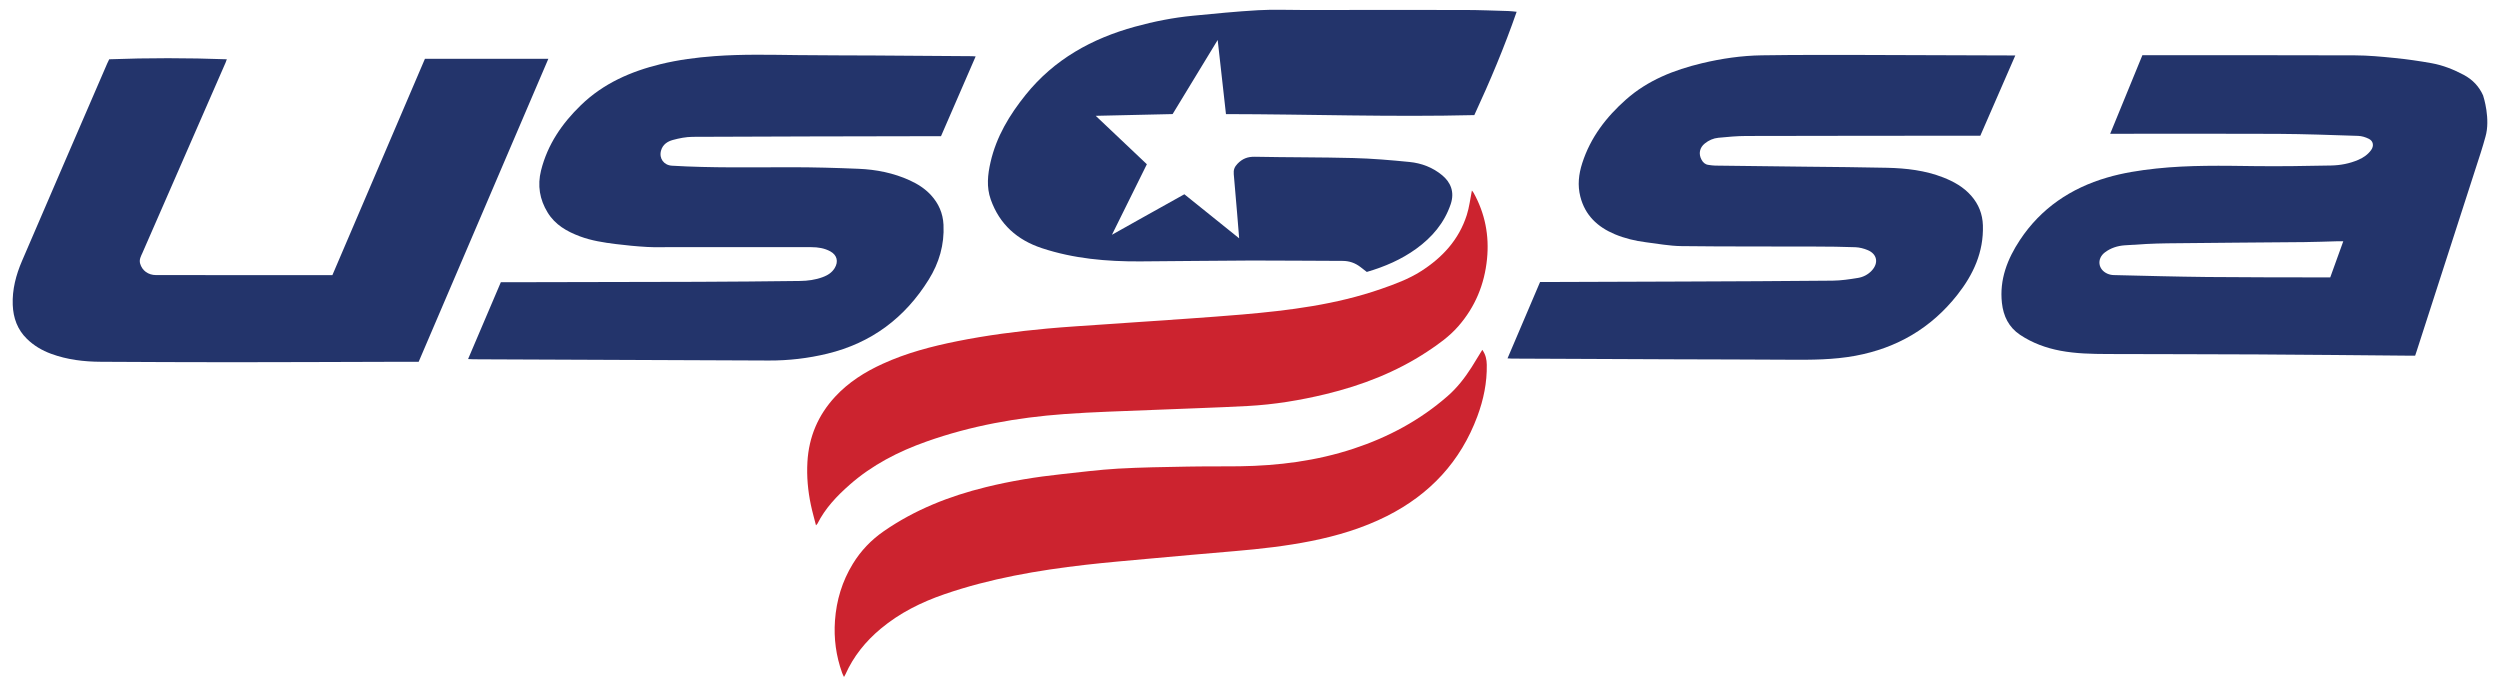
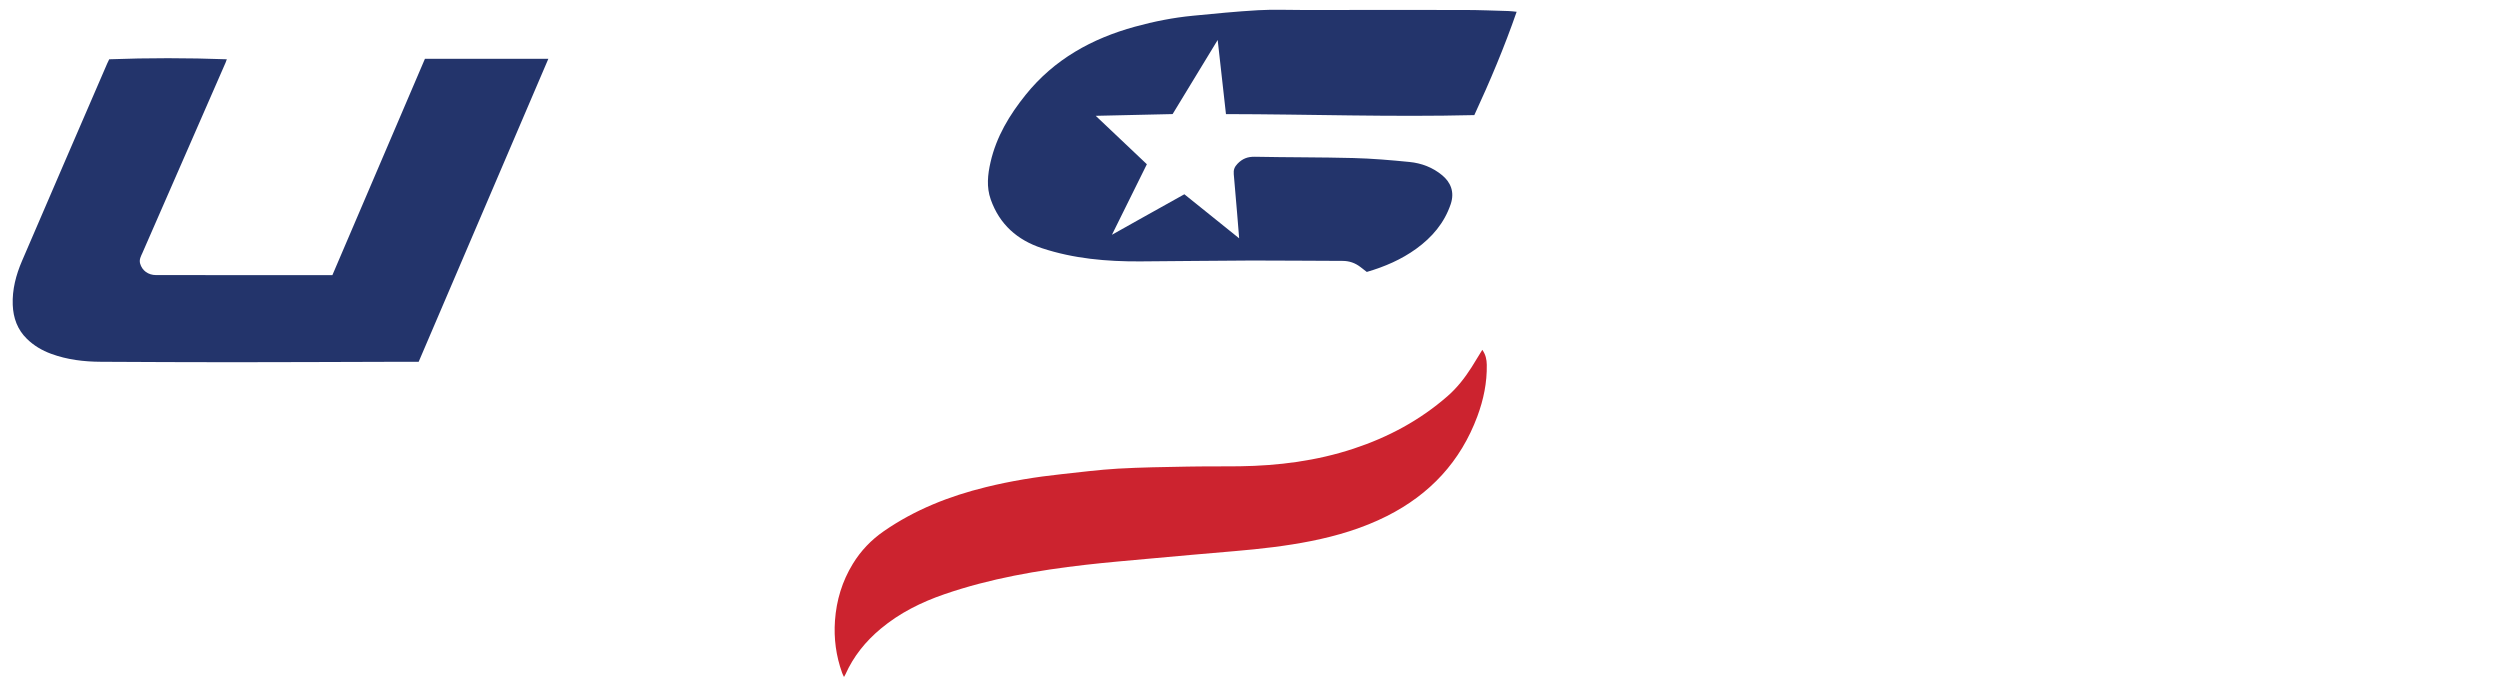
<svg xmlns="http://www.w3.org/2000/svg" width="125" height="34" viewBox="0 0 125 34" fill="none">
-   <path fill-rule="evenodd" clip-rule="evenodd" d="M23.404 17.953C23.958 16.654 24.494 15.397 25.042 14.111C25.231 14.111 25.418 14.112 25.605 14.111C28.695 14.105 31.785 14.102 34.874 14.091C36.584 14.085 38.293 14.069 40.002 14.048C40.387 14.044 40.77 13.992 41.137 13.856C41.381 13.766 41.594 13.634 41.734 13.405C41.933 13.079 41.854 12.754 41.517 12.569C41.223 12.407 40.899 12.359 40.567 12.358C38.258 12.357 35.948 12.356 33.639 12.355C33.212 12.355 32.783 12.372 32.357 12.348C31.834 12.319 31.311 12.268 30.791 12.203C30.182 12.127 29.574 12.034 28.994 11.817C28.343 11.573 27.756 11.239 27.382 10.626C26.982 9.974 26.865 9.273 27.052 8.524C27.378 7.224 28.101 6.172 29.052 5.252C30.174 4.168 31.541 3.571 33.028 3.208C33.914 2.992 34.815 2.874 35.724 2.807C37.111 2.704 38.499 2.739 39.888 2.755C41.186 2.771 42.484 2.767 43.783 2.775C45.385 2.784 46.987 2.797 48.59 2.809C48.645 2.81 48.7 2.815 48.783 2.82C48.204 4.152 47.633 5.466 47.05 6.81C46.818 6.81 46.581 6.809 46.344 6.81C42.44 6.818 38.537 6.823 34.633 6.842C34.302 6.844 33.964 6.911 33.643 6.998C33.373 7.071 33.133 7.227 33.05 7.534C32.945 7.926 33.194 8.261 33.596 8.285C35.582 8.403 37.571 8.362 39.559 8.362C40.684 8.362 41.81 8.393 42.934 8.44C43.815 8.477 44.674 8.647 45.484 9.016C45.884 9.199 46.25 9.431 46.549 9.756C46.933 10.176 47.148 10.664 47.175 11.241C47.223 12.235 46.955 13.146 46.438 13.977C45.25 15.891 43.573 17.149 41.37 17.683C40.409 17.916 39.434 18.03 38.445 18.026C33.86 18.007 29.274 17.988 24.689 17.969C24.352 17.968 24.015 17.967 23.678 17.964C23.599 17.964 23.519 17.958 23.404 17.953Z" fill="#23346B" />
  <path fill-rule="evenodd" clip-rule="evenodd" d="M5.461 2.964C7.421 2.891 9.373 2.893 11.341 2.964C11.316 3.032 11.299 3.086 11.277 3.137C9.893 6.305 8.508 9.473 7.123 12.641C7.047 12.813 6.949 12.975 7.006 13.178C7.104 13.526 7.407 13.753 7.799 13.754C9.418 13.756 11.037 13.756 12.656 13.756C13.88 13.756 15.105 13.756 16.329 13.755C16.419 13.755 16.509 13.755 16.62 13.755C18.165 10.144 19.707 6.538 21.247 2.939C23.307 2.939 25.342 2.939 27.418 2.939C25.248 8.008 23.094 13.042 20.933 18.09C20.418 18.09 19.917 18.089 19.416 18.091C16.803 18.098 14.19 18.11 11.577 18.111C9.4 18.111 7.222 18.1 5.044 18.089C4.195 18.085 3.36 17.986 2.556 17.69C2.104 17.524 1.697 17.285 1.35 16.947C0.87 16.48 0.664 15.903 0.637 15.246C0.606 14.474 0.801 13.746 1.099 13.05C2.514 9.752 3.941 6.46 5.364 3.166C5.393 3.099 5.427 3.035 5.461 2.964Z" fill="#23346B" />
-   <path fill-rule="evenodd" clip-rule="evenodd" d="M40.799 26.267C40.709 25.908 40.613 25.581 40.544 25.248C40.395 24.538 40.329 23.822 40.371 23.095C40.443 21.84 40.906 20.755 41.758 19.834C42.428 19.111 43.243 18.597 44.133 18.191C45.327 17.645 46.586 17.316 47.867 17.059C49.349 16.762 50.846 16.568 52.35 16.429C53.315 16.341 54.282 16.284 55.249 16.217C56.617 16.121 57.985 16.032 59.353 15.935C60.27 15.87 61.188 15.804 62.104 15.726C64.462 15.523 66.804 15.23 69.055 14.447C69.745 14.207 70.431 13.955 71.052 13.559C72.122 12.877 72.945 11.984 73.338 10.755C73.465 10.361 73.511 9.94 73.595 9.525C73.618 9.556 73.659 9.599 73.686 9.65C74.254 10.68 74.468 11.78 74.351 12.95C74.224 14.223 73.758 15.347 72.916 16.312C72.469 16.825 71.919 17.215 71.355 17.586C69.802 18.608 68.095 19.268 66.296 19.704C65.01 20.015 63.706 20.23 62.384 20.3C60.793 20.385 59.2 20.43 57.608 20.498C56.14 20.56 54.669 20.596 53.203 20.704C50.856 20.877 48.548 21.288 46.322 22.078C44.919 22.575 43.608 23.247 42.482 24.238C41.844 24.799 41.262 25.41 40.874 26.181C40.864 26.201 40.845 26.215 40.799 26.267Z" fill="#CC232F" />
  <path fill-rule="evenodd" clip-rule="evenodd" d="M74.115 17.492C74.287 17.733 74.334 17.98 74.339 18.238C74.355 19.128 74.177 19.985 73.869 20.814C73.029 23.077 71.496 24.718 69.35 25.801C68.147 26.407 66.869 26.79 65.553 27.053C64.296 27.304 63.024 27.446 61.748 27.555C60.316 27.676 58.885 27.803 57.454 27.934C56.391 28.031 55.327 28.121 54.267 28.242C51.875 28.517 49.509 28.924 47.223 29.71C46.064 30.109 44.982 30.647 44.036 31.436C43.281 32.066 42.676 32.813 42.273 33.716C42.257 33.752 42.235 33.786 42.2 33.849C42.161 33.767 42.128 33.706 42.105 33.641C41.802 32.795 41.685 31.925 41.749 31.027C41.822 30.008 42.11 29.061 42.642 28.191C43.042 27.537 43.56 26.996 44.191 26.559C45.745 25.483 47.469 24.805 49.292 24.357C50.537 24.05 51.8 23.845 53.073 23.709C54.012 23.609 54.95 23.487 55.892 23.432C57.048 23.366 58.207 23.352 59.365 23.33C60.236 23.313 61.107 23.326 61.978 23.314C63.917 23.287 65.824 23.046 67.674 22.435C69.409 21.863 70.99 21.018 72.372 19.812C72.855 19.391 73.241 18.895 73.582 18.359C73.757 18.083 73.925 17.802 74.115 17.492Z" fill="#CC232F" />
-   <path fill-rule="evenodd" clip-rule="evenodd" d="M124.155 4.773C123.96 4.336 123.644 3.985 123.178 3.739C122.675 3.473 122.149 3.263 121.591 3.162C120.971 3.049 120.345 2.962 119.718 2.898C119.065 2.832 118.409 2.77 117.753 2.768C114.31 2.755 110.866 2.761 107.423 2.761C107.334 2.761 107.244 2.761 107.119 2.761C106.585 4.064 106.052 5.365 105.509 6.689C105.626 6.689 105.716 6.689 105.805 6.689C108.501 6.689 111.196 6.679 113.892 6.693C115.23 6.701 116.569 6.75 117.907 6.794C118.088 6.8 118.281 6.86 118.444 6.942C118.671 7.056 118.704 7.3 118.555 7.505C118.391 7.731 118.17 7.881 117.917 7.991C117.481 8.179 117.02 8.266 116.552 8.275C115.296 8.299 114.039 8.321 112.782 8.306C111.122 8.285 109.464 8.25 107.809 8.427C106.977 8.516 106.151 8.644 105.348 8.88C103.538 9.411 102.05 10.411 100.999 11.997C100.37 12.947 99.967 13.976 100.096 15.148C100.169 15.805 100.436 16.361 101.002 16.74C101.618 17.151 102.298 17.4 103.023 17.537C103.802 17.683 104.59 17.698 105.378 17.701C107.868 17.71 110.358 17.708 112.848 17.721C115.395 17.735 117.943 17.762 120.49 17.784C120.578 17.784 120.667 17.784 120.757 17.784C120.79 17.686 120.816 17.609 120.841 17.532C121.908 14.229 122.976 10.927 124.04 7.624C124.124 7.365 124.198 7.103 124.272 6.84C124.53 5.954 124.181 4.852 124.155 4.773ZM116.512 13.87C116.36 13.87 116.223 13.87 116.086 13.87C114.18 13.864 112.273 13.87 110.367 13.85C108.807 13.834 107.246 13.79 105.686 13.754C105.582 13.752 105.472 13.728 105.376 13.687C104.897 13.481 104.83 12.934 105.244 12.62C105.533 12.4 105.874 12.292 106.227 12.266C106.938 12.215 107.652 12.175 108.366 12.166C110.649 12.138 112.933 12.127 115.217 12.105C115.768 12.1 116.318 12.077 116.868 12.063C116.949 12.061 117.03 12.063 117.164 12.063C116.937 12.691 116.727 13.274 116.512 13.87Z" fill="#23346B" />
  <path fill-rule="evenodd" clip-rule="evenodd" d="M58.631 5.704C59.373 4.488 60.884 1.999 60.884 1.999C60.884 1.999 61.161 4.478 61.298 5.705C65.451 5.711 69.587 5.858 73.716 5.755C74.503 4.055 75.218 2.359 75.832 0.589C75.683 0.575 75.555 0.555 75.427 0.552C74.704 0.531 73.981 0.501 73.258 0.499C70.563 0.494 67.867 0.499 65.172 0.5C64.416 0.5 63.658 0.468 62.904 0.511C61.815 0.573 60.729 0.682 59.643 0.787C58.663 0.881 57.698 1.073 56.749 1.334C54.592 1.927 52.714 2.964 51.287 4.736C50.475 5.745 49.819 6.83 49.527 8.107C49.385 8.728 49.317 9.35 49.537 9.974C49.978 11.22 50.862 12 52.094 12.408C53.686 12.935 55.333 13.078 56.997 13.07C58.862 13.061 60.727 13.031 62.592 13.026C64.104 13.022 65.616 13.045 67.128 13.045C67.466 13.045 67.754 13.147 68.017 13.347C68.127 13.43 68.235 13.516 68.34 13.597C69.235 13.336 70.067 12.977 70.812 12.438C71.601 11.866 72.211 11.157 72.532 10.217C72.749 9.584 72.515 9.1 72.112 8.765C71.636 8.37 71.075 8.157 70.471 8.098C69.541 8.006 68.606 7.926 67.672 7.902C66.029 7.859 64.385 7.871 62.742 7.838C62.385 7.831 62.123 7.931 61.876 8.187C61.721 8.348 61.669 8.496 61.688 8.707C61.772 9.605 61.958 11.917 61.958 11.917C61.042 11.17 60.112 10.441 59.218 9.713C58.027 10.373 55.597 11.739 55.597 11.739C55.597 11.739 56.775 9.362 57.343 8.212C56.501 7.414 55.67 6.627 54.839 5.841L54.787 5.789H54.864C56.119 5.761 57.373 5.732 58.631 5.704Z" fill="#23346B" />
-   <path d="M85.242 7.172C85.439 7.014 85.668 6.913 85.915 6.889C86.379 6.844 86.847 6.8 87.313 6.799C91.118 6.789 94.923 6.789 98.728 6.786C98.824 6.786 98.921 6.786 99.016 6.786C99.589 5.468 100.765 2.773 100.765 2.773C100.765 2.773 95.256 2.751 93.169 2.748C91.477 2.746 89.785 2.74 88.093 2.766C87.083 2.781 86.082 2.926 85.1 3.161C83.706 3.495 82.396 4.007 81.301 4.976C80.305 5.858 79.522 6.879 79.111 8.16C78.934 8.711 78.872 9.264 79.016 9.83C79.254 10.768 79.88 11.351 80.744 11.713C81.238 11.919 81.755 12.044 82.285 12.111C82.879 12.185 83.473 12.298 84.068 12.305C86.294 12.332 88.522 12.32 90.748 12.328C91.422 12.33 92.096 12.335 92.769 12.361C92.977 12.369 93.193 12.425 93.385 12.505C93.862 12.703 93.941 13.155 93.584 13.534C93.397 13.733 93.158 13.854 92.899 13.896C92.479 13.964 92.054 14.029 91.63 14.033C89.132 14.058 86.634 14.066 84.136 14.077C81.836 14.087 79.535 14.093 77.234 14.101C77.161 14.101 77.088 14.101 77.003 14.101C76.46 15.375 75.922 16.638 75.376 17.919C75.469 17.924 75.533 17.93 75.597 17.93C78.3 17.942 81.003 17.954 83.707 17.965C85.629 17.972 87.552 17.973 89.475 17.986C90.576 17.994 91.671 17.991 92.762 17.79C94.844 17.405 96.552 16.409 97.863 14.747C98.666 13.73 99.187 12.604 99.145 11.269C99.127 10.701 98.932 10.213 98.564 9.791C98.181 9.353 97.691 9.079 97.156 8.87C96.257 8.519 95.313 8.412 94.36 8.389C93.021 8.357 91.682 8.351 90.343 8.335C88.815 8.317 87.287 8.3 85.759 8.28C85.644 8.279 85.53 8.26 85.416 8.244C85.256 8.222 85.151 8.123 85.077 7.987C84.917 7.692 84.979 7.382 85.242 7.172Z" fill="#23346B" />
</svg>